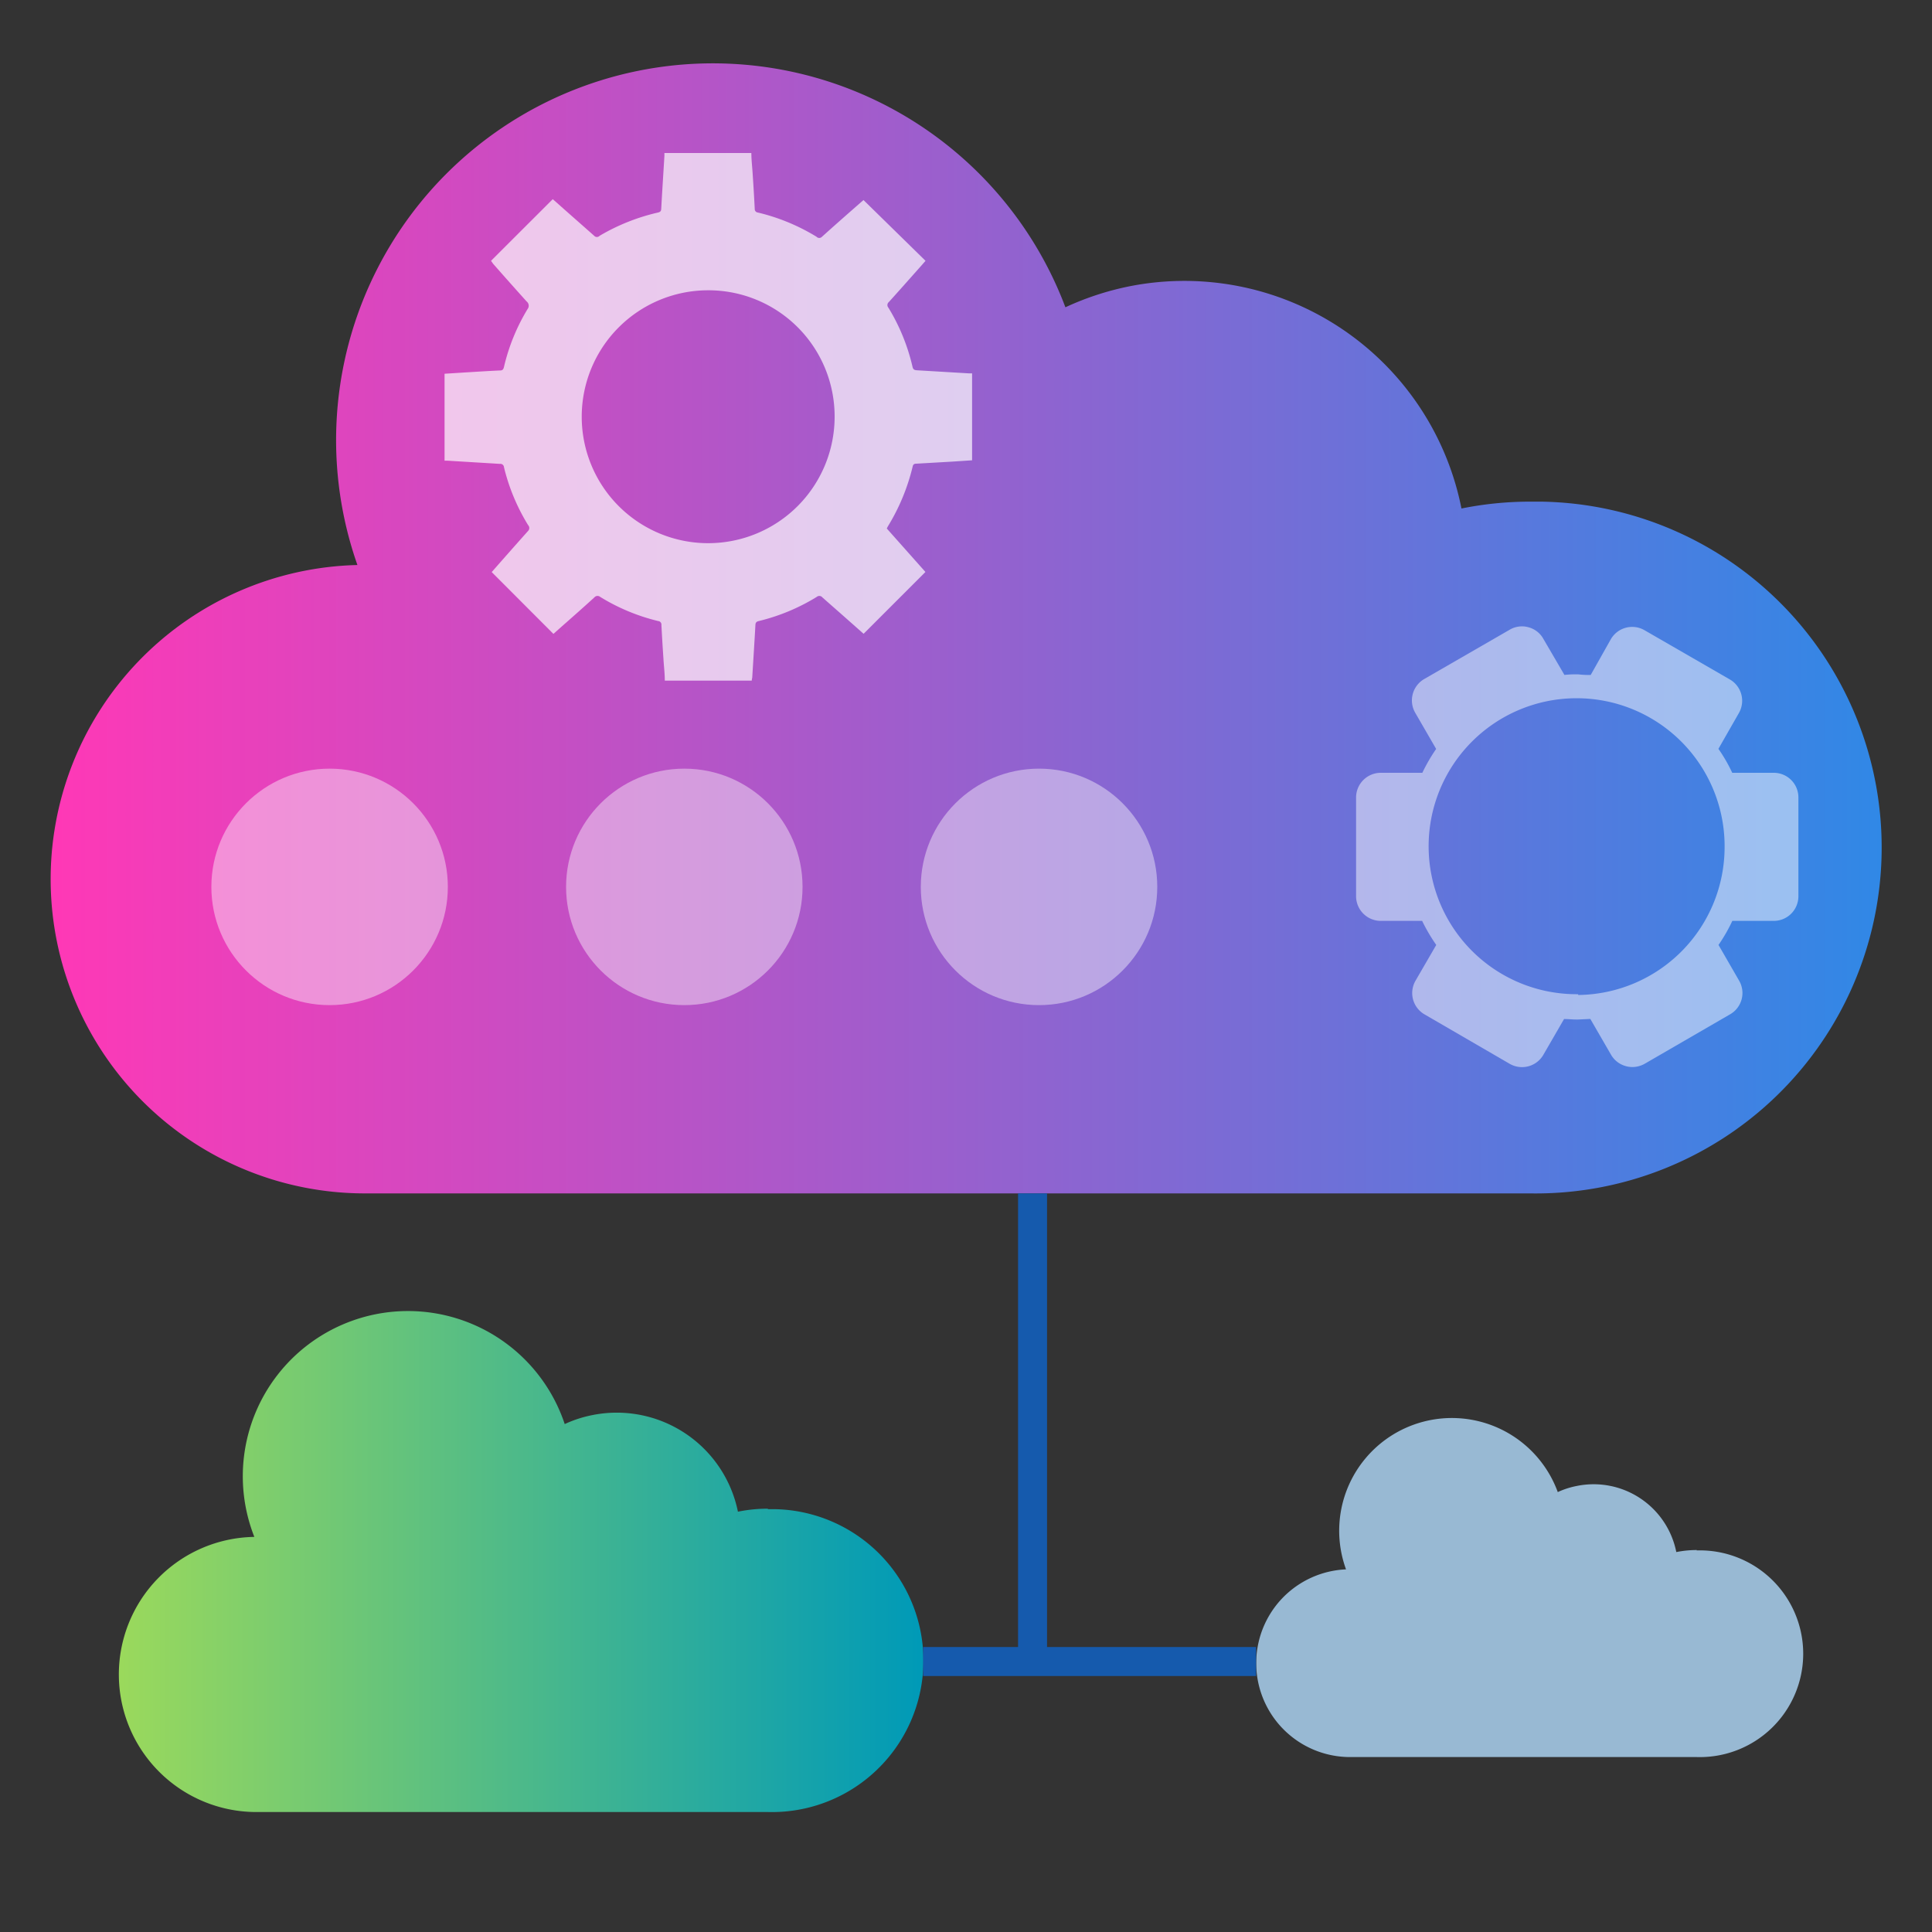
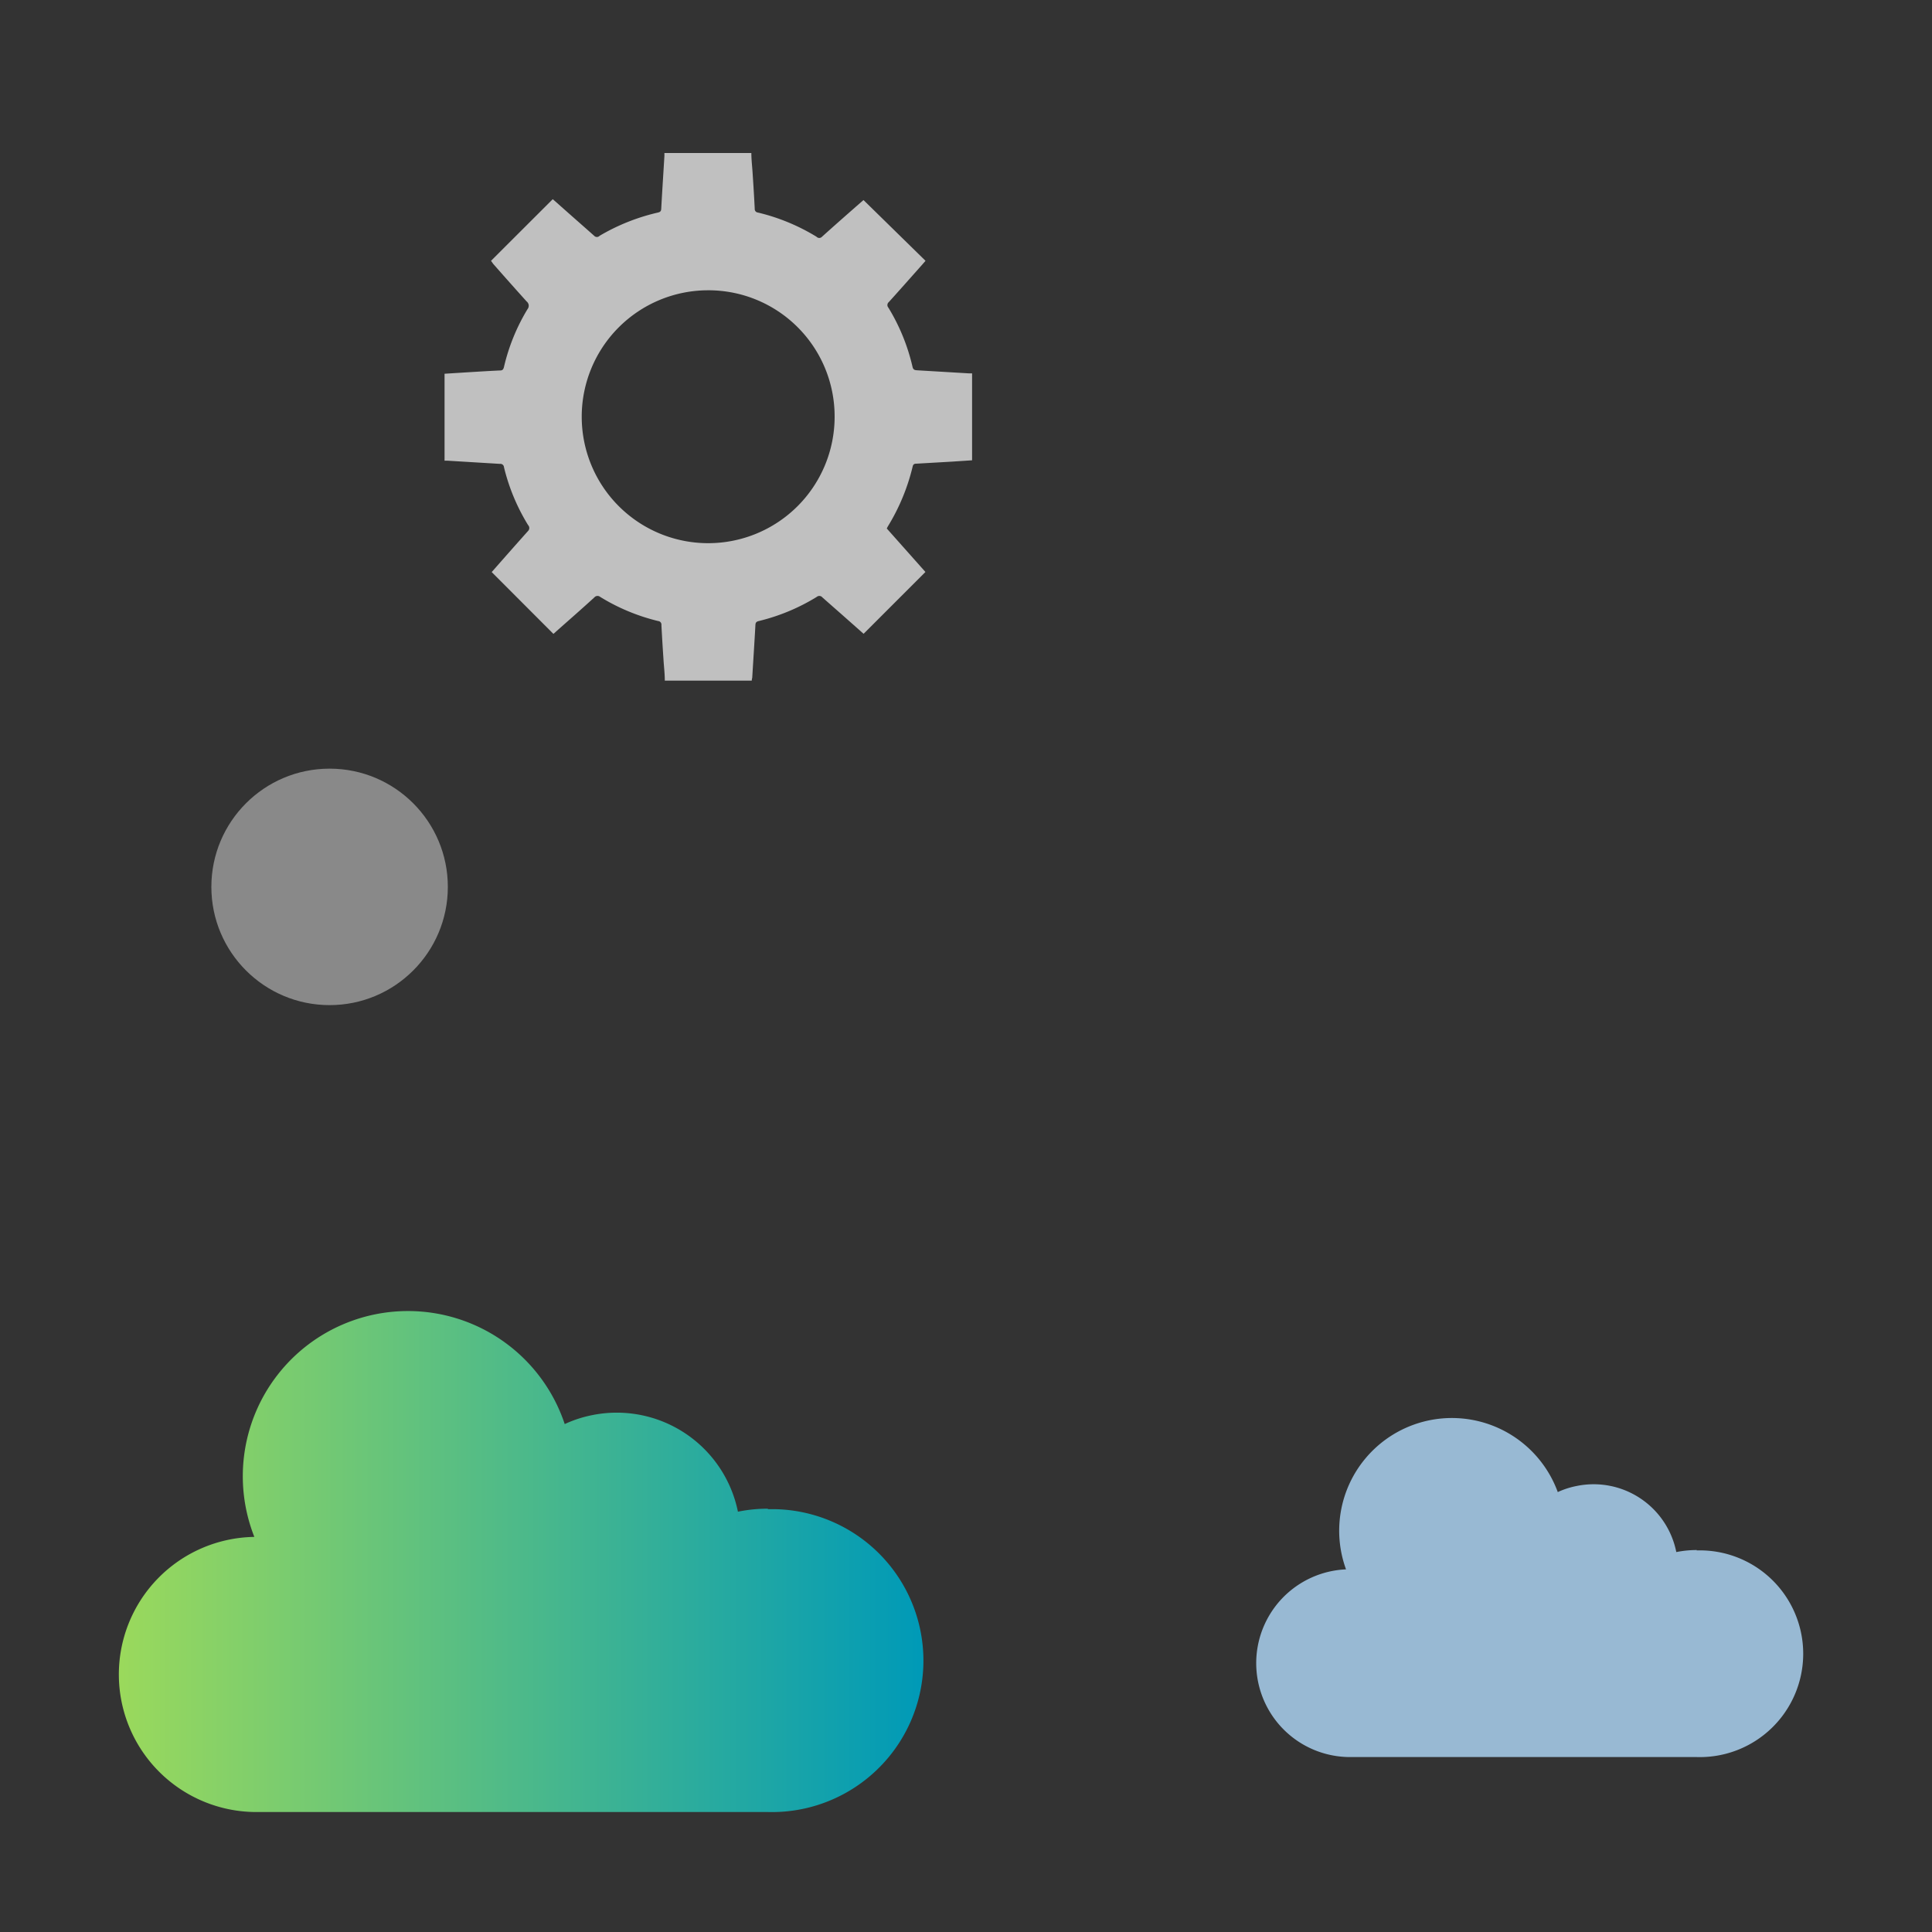
<svg xmlns="http://www.w3.org/2000/svg" id="Layer_1" data-name="Layer 1" viewBox="0 0 200 200">
  <rect x="0" y="0" width="200" height="200" fill="#333333" stroke="none" />
  <defs>
    <style>.cls-1{fill:url(#linear-gradient);}.cls-2{fill:#98b9d3;}.cls-3{fill:url(#linear-gradient-2);}.cls-4,.cls-5,.cls-8{fill:#fff;}.cls-4{opacity:0.49;}.cls-5{opacity:0.42;}.cls-6{fill:none;stroke:#155aad;stroke-miterlimit:10;stroke-width:3px;}.cls-7{opacity:0.69;}</style>
    <linearGradient id="linear-gradient" x1="12.54" y1="-2376.6" x2="95.17" y2="-2376.6" gradientTransform="matrix(1, 0, 0, -1, 0, -2214.74)" gradientUnits="userSpaceOnUse">
      <stop offset="0" stop-color="#9ad95c" />
      <stop offset="1" stop-color="#009ab7" />
    </linearGradient>
    <linearGradient id="linear-gradient-2" x1="5.21" y1="64.85" x2="194.79" y2="64.85" gradientUnits="userSpaceOnUse">
      <stop offset="0" stop-color="#ff38b6" />
      <stop offset="1" stop-color="#3088e6" />
    </linearGradient>
  </defs>
  <path class="cls-1" d="M79.49,156.18a15.3,15.3,0,0,0-3.1.31,12.8,12.8,0,0,0-15.07-10,12.43,12.43,0,0,0-2.86.93A17.1,17.1,0,1,0,26.33,159.1h0a14.24,14.24,0,1,0,.43,28.48H79.49a15.68,15.68,0,1,0,.79-31.35h-.79Z" />
  <path class="cls-2" d="M175.65,160.46a10.81,10.81,0,0,0-2.12.21,8.72,8.72,0,0,0-10.27-6.85,8.49,8.49,0,0,0-2,.64,11.66,11.66,0,1,0-21.92,8,9.72,9.72,0,0,0,.3,19.43h36a10.7,10.7,0,1,0,0-21.39Z" />
-   <path class="cls-3" d="M158.38,51.93a35.9,35.9,0,0,0-7.09.71,29.24,29.24,0,0,0-34.38-23,29.67,29.67,0,0,0-6.62,2.17A39,39,0,0,0,37,58.49a32.53,32.53,0,0,0,1,65.05H158.38a35.81,35.81,0,0,0,1.2-71.61Z" />
-   <path class="cls-4" d="M183.61,80h-4.29a16.11,16.11,0,0,0-1.43-2.48L180,73.83a2.55,2.55,0,0,0-.92-3.49h0l-8.84-5.1a2.55,2.55,0,0,0-3.48.92h0l-2.09,3.71a9.07,9.07,0,0,1-1.28-.06h-.15a9.36,9.36,0,0,0-1.29.06l-2.19-3.75a2.48,2.48,0,0,0-1.55-1.19,2.39,2.39,0,0,0-.66-.09,2.51,2.51,0,0,0-1.27.35l-8.84,5.1a2.56,2.56,0,0,0-.94,3.49l2.17,3.75A18,18,0,0,0,147.24,80h-4.3a2.56,2.56,0,0,0-2.56,2.55V92.78a2.56,2.56,0,0,0,2.56,2.55h4.28a18.23,18.23,0,0,0,1.46,2.49l-2.15,3.71a2.55,2.55,0,0,0,.94,3.48l8.82,5.12a2.55,2.55,0,0,0,3.48-.94l2.14-3.7c.44,0,.86.05,1.29.05h.15l1.28-.06,2.14,3.7a2.54,2.54,0,0,0,1.55,1.19,2.5,2.5,0,0,0,.66.09,2.61,2.61,0,0,0,1.28-.34L179.1,105a2.54,2.54,0,0,0,.94-3.47h0l-2.14-3.71a17.07,17.07,0,0,0,1.43-2.49h4.29a2.55,2.55,0,0,0,2.55-2.55h0V82.57A2.55,2.55,0,0,0,183.61,80Zm-20.24,22.92a15.32,15.32,0,1,1,15.16-15.49v.19A15.32,15.32,0,0,1,163.37,103Z" />
  <circle class="cls-5" cx="34.12" cy="91.81" r="12.24" />
-   <circle class="cls-5" cx="70.84" cy="91.81" r="12.24" />
-   <circle class="cls-5" cx="107.56" cy="91.81" r="12.24" />
-   <polyline class="cls-6" points="106.89 123.54 106.89 172 95.56 172 130.03 172" />
  <g class="cls-7">
    <path class="cls-8" d="M77.82,70.46h-9c0-.77-.1-1.51-.14-2.26-.08-1.16-.15-2.33-.21-3.49a.37.37,0,0,0-.34-.42,20.75,20.75,0,0,1-6-2.5.43.43,0,0,0-.6.05c-1.3,1.19-2.63,2.35-3.95,3.52-.1.1-.21.19-.29.26l-6.39-6.4.23-.26c1.17-1.33,2.35-2.67,3.54-4a.43.43,0,0,0,0-.6,20.75,20.75,0,0,1-2.5-6,.37.37,0,0,0-.42-.34l-5.43-.33-.3,0v-9l2.21-.14c1.18-.07,2.36-.15,3.54-.2.25,0,.34-.11.4-.36A20.54,20.54,0,0,1,54.61,32a.56.56,0,0,0-.09-.79q-1.74-1.93-3.46-3.89L50.83,27l6.39-6.38.29.25c1.32,1.18,2.66,2.35,4,3.54a.38.38,0,0,0,.56,0A21.23,21.23,0,0,1,68.12,22c.24-.06.32-.15.33-.39.1-1.82.22-3.65.33-5.47,0-.09,0-.18,0-.3h9c0,.75.1,1.49.14,2.24.08,1.18.15,2.35.21,3.53a.36.36,0,0,0,.32.39,20.89,20.89,0,0,1,6.08,2.51.38.38,0,0,0,.56,0c1.32-1.19,2.65-2.36,4-3.54l.3-.26L95.81,27l-.41.47c-1.13,1.27-2.25,2.54-3.39,3.8a.4.4,0,0,0-.05.57A20.56,20.56,0,0,1,94.47,38c.07.27.21.31.43.33l5.4.32.33,0v9l-2.12.14L94.86,48c-.21,0-.33.06-.38.29a21.33,21.33,0,0,1-2.58,6.22l-.1.2,4,4.5-6.4,6.4-2.26-2c-.66-.58-1.32-1.16-2-1.76a.41.41,0,0,0-.59-.06,20.75,20.75,0,0,1-6,2.5c-.25.06-.34.16-.35.41-.1,1.82-.22,3.65-.33,5.47C77.84,70.26,77.83,70.35,77.82,70.46ZM73.3,30.05A13.09,13.09,0,1,0,86.4,43.14,13.06,13.06,0,0,0,73.3,30.05Z" />
  </g>
</svg>